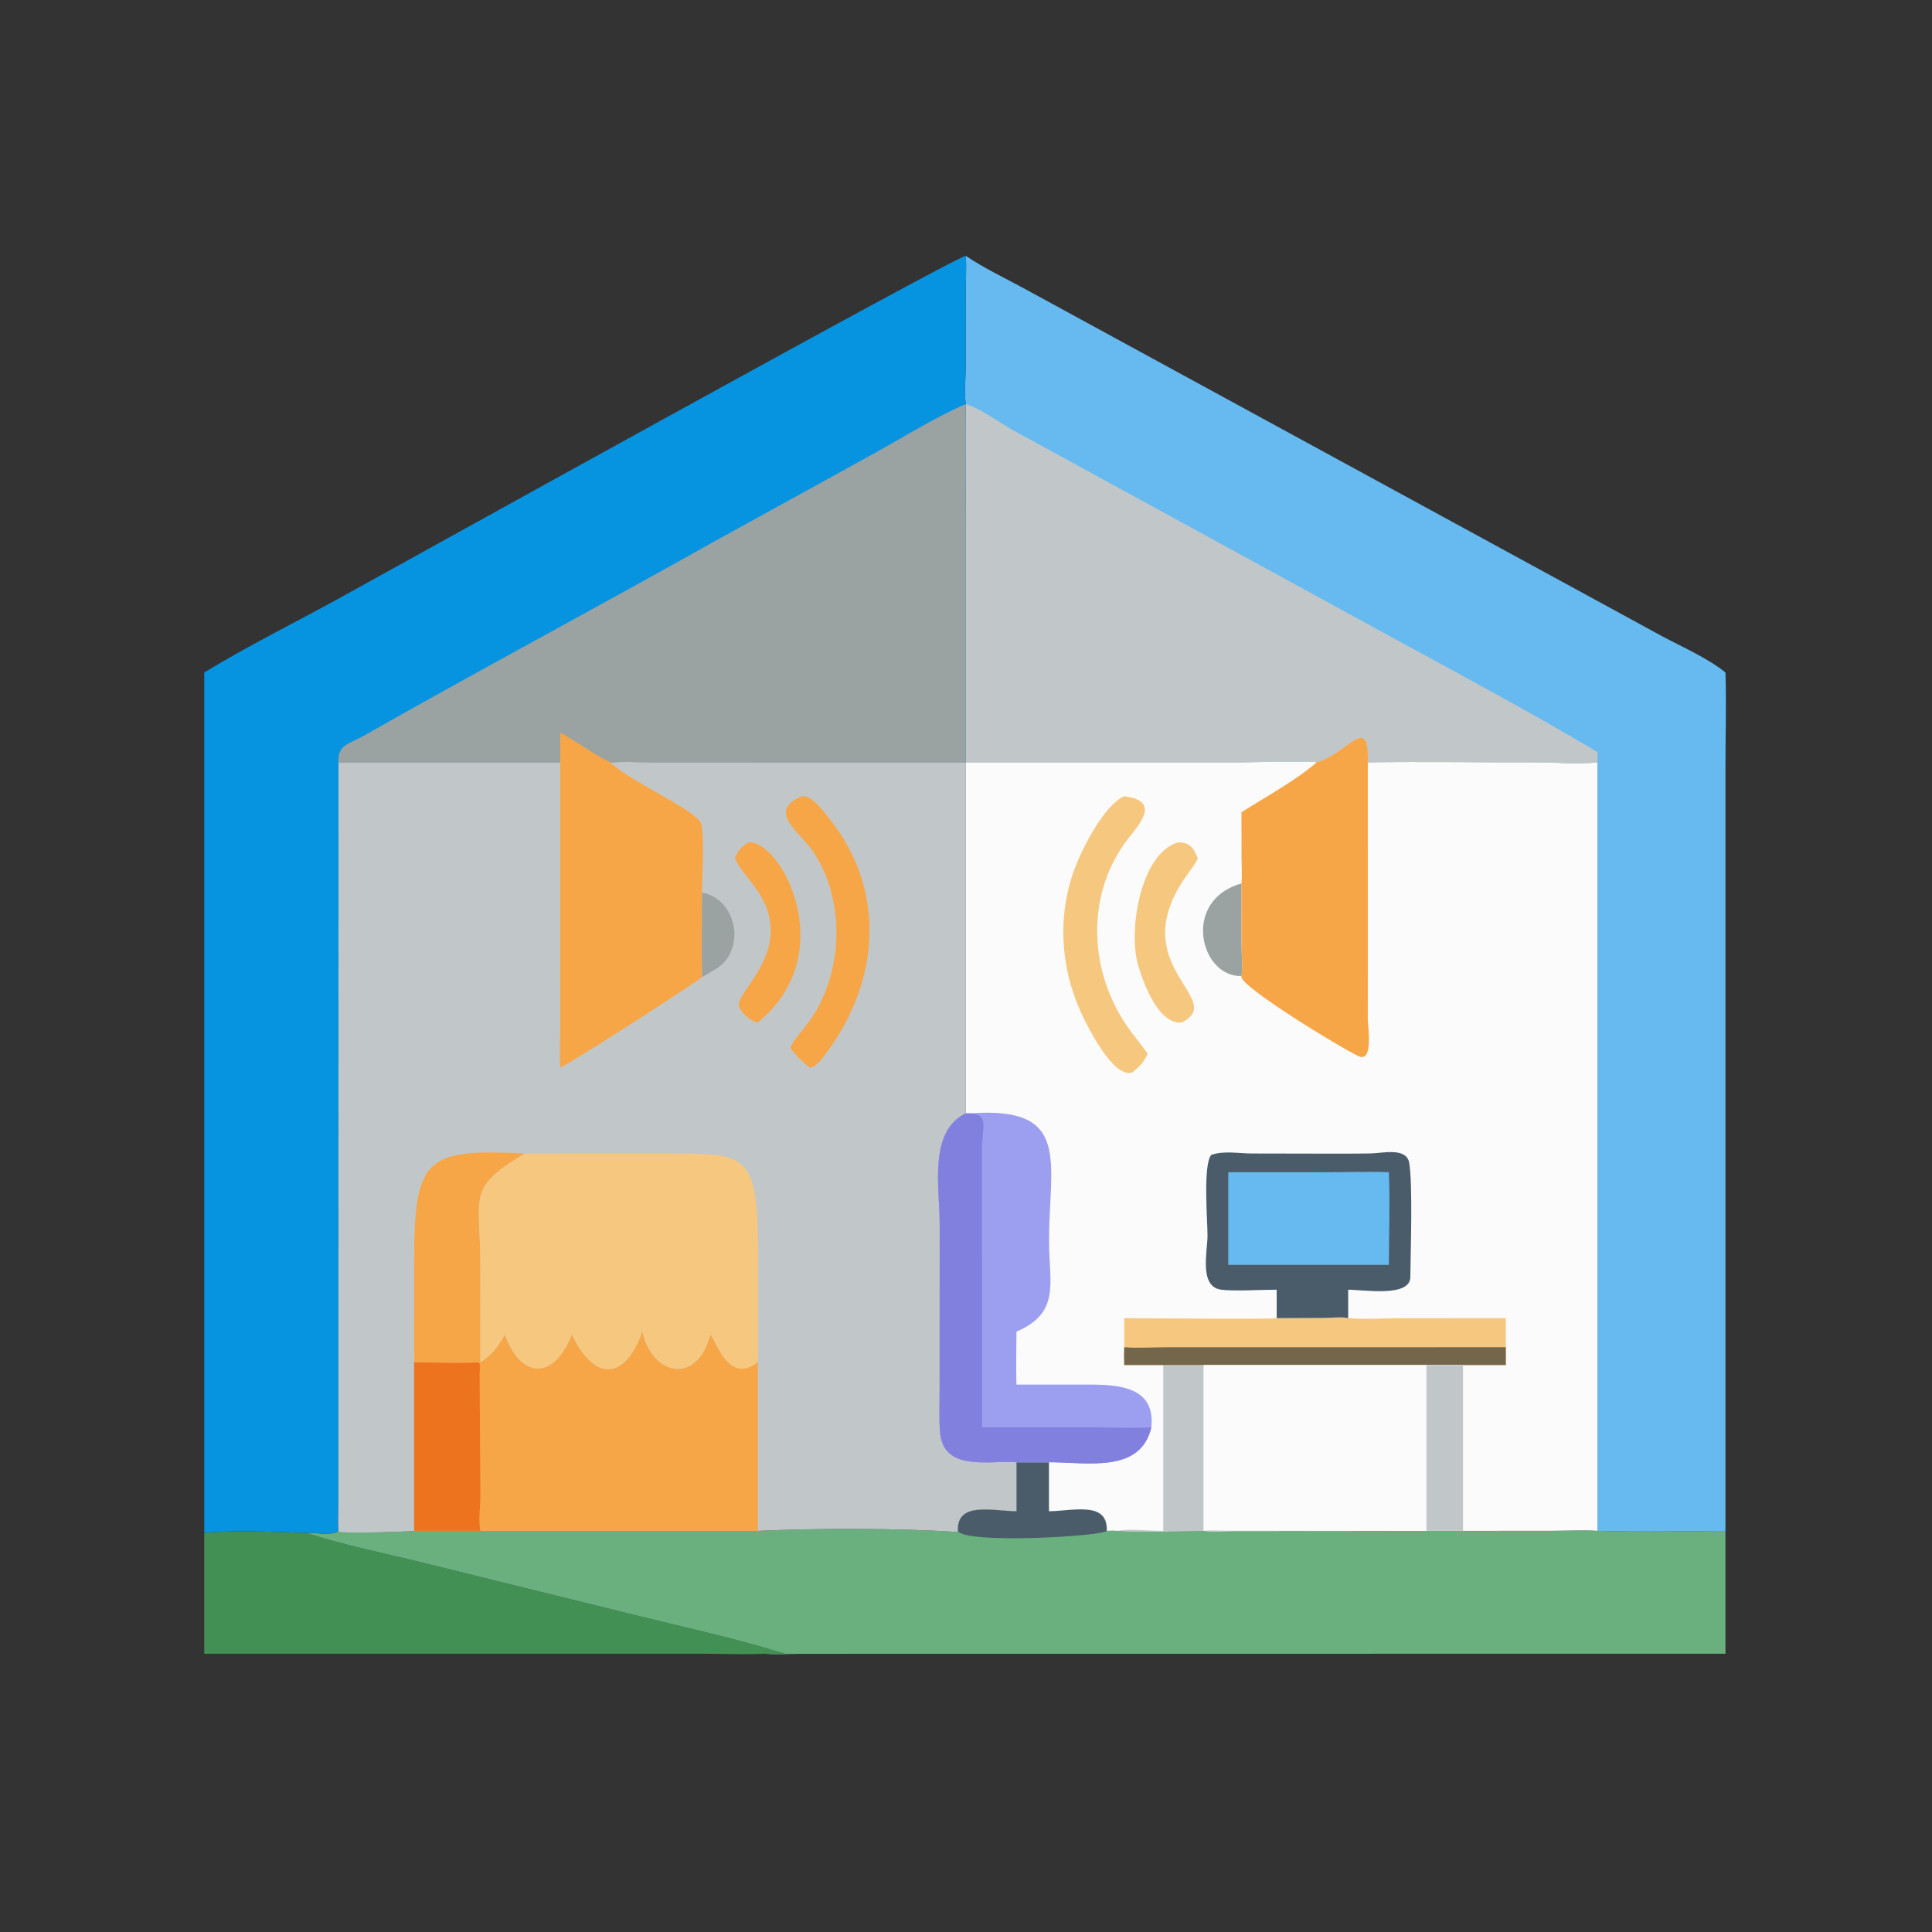
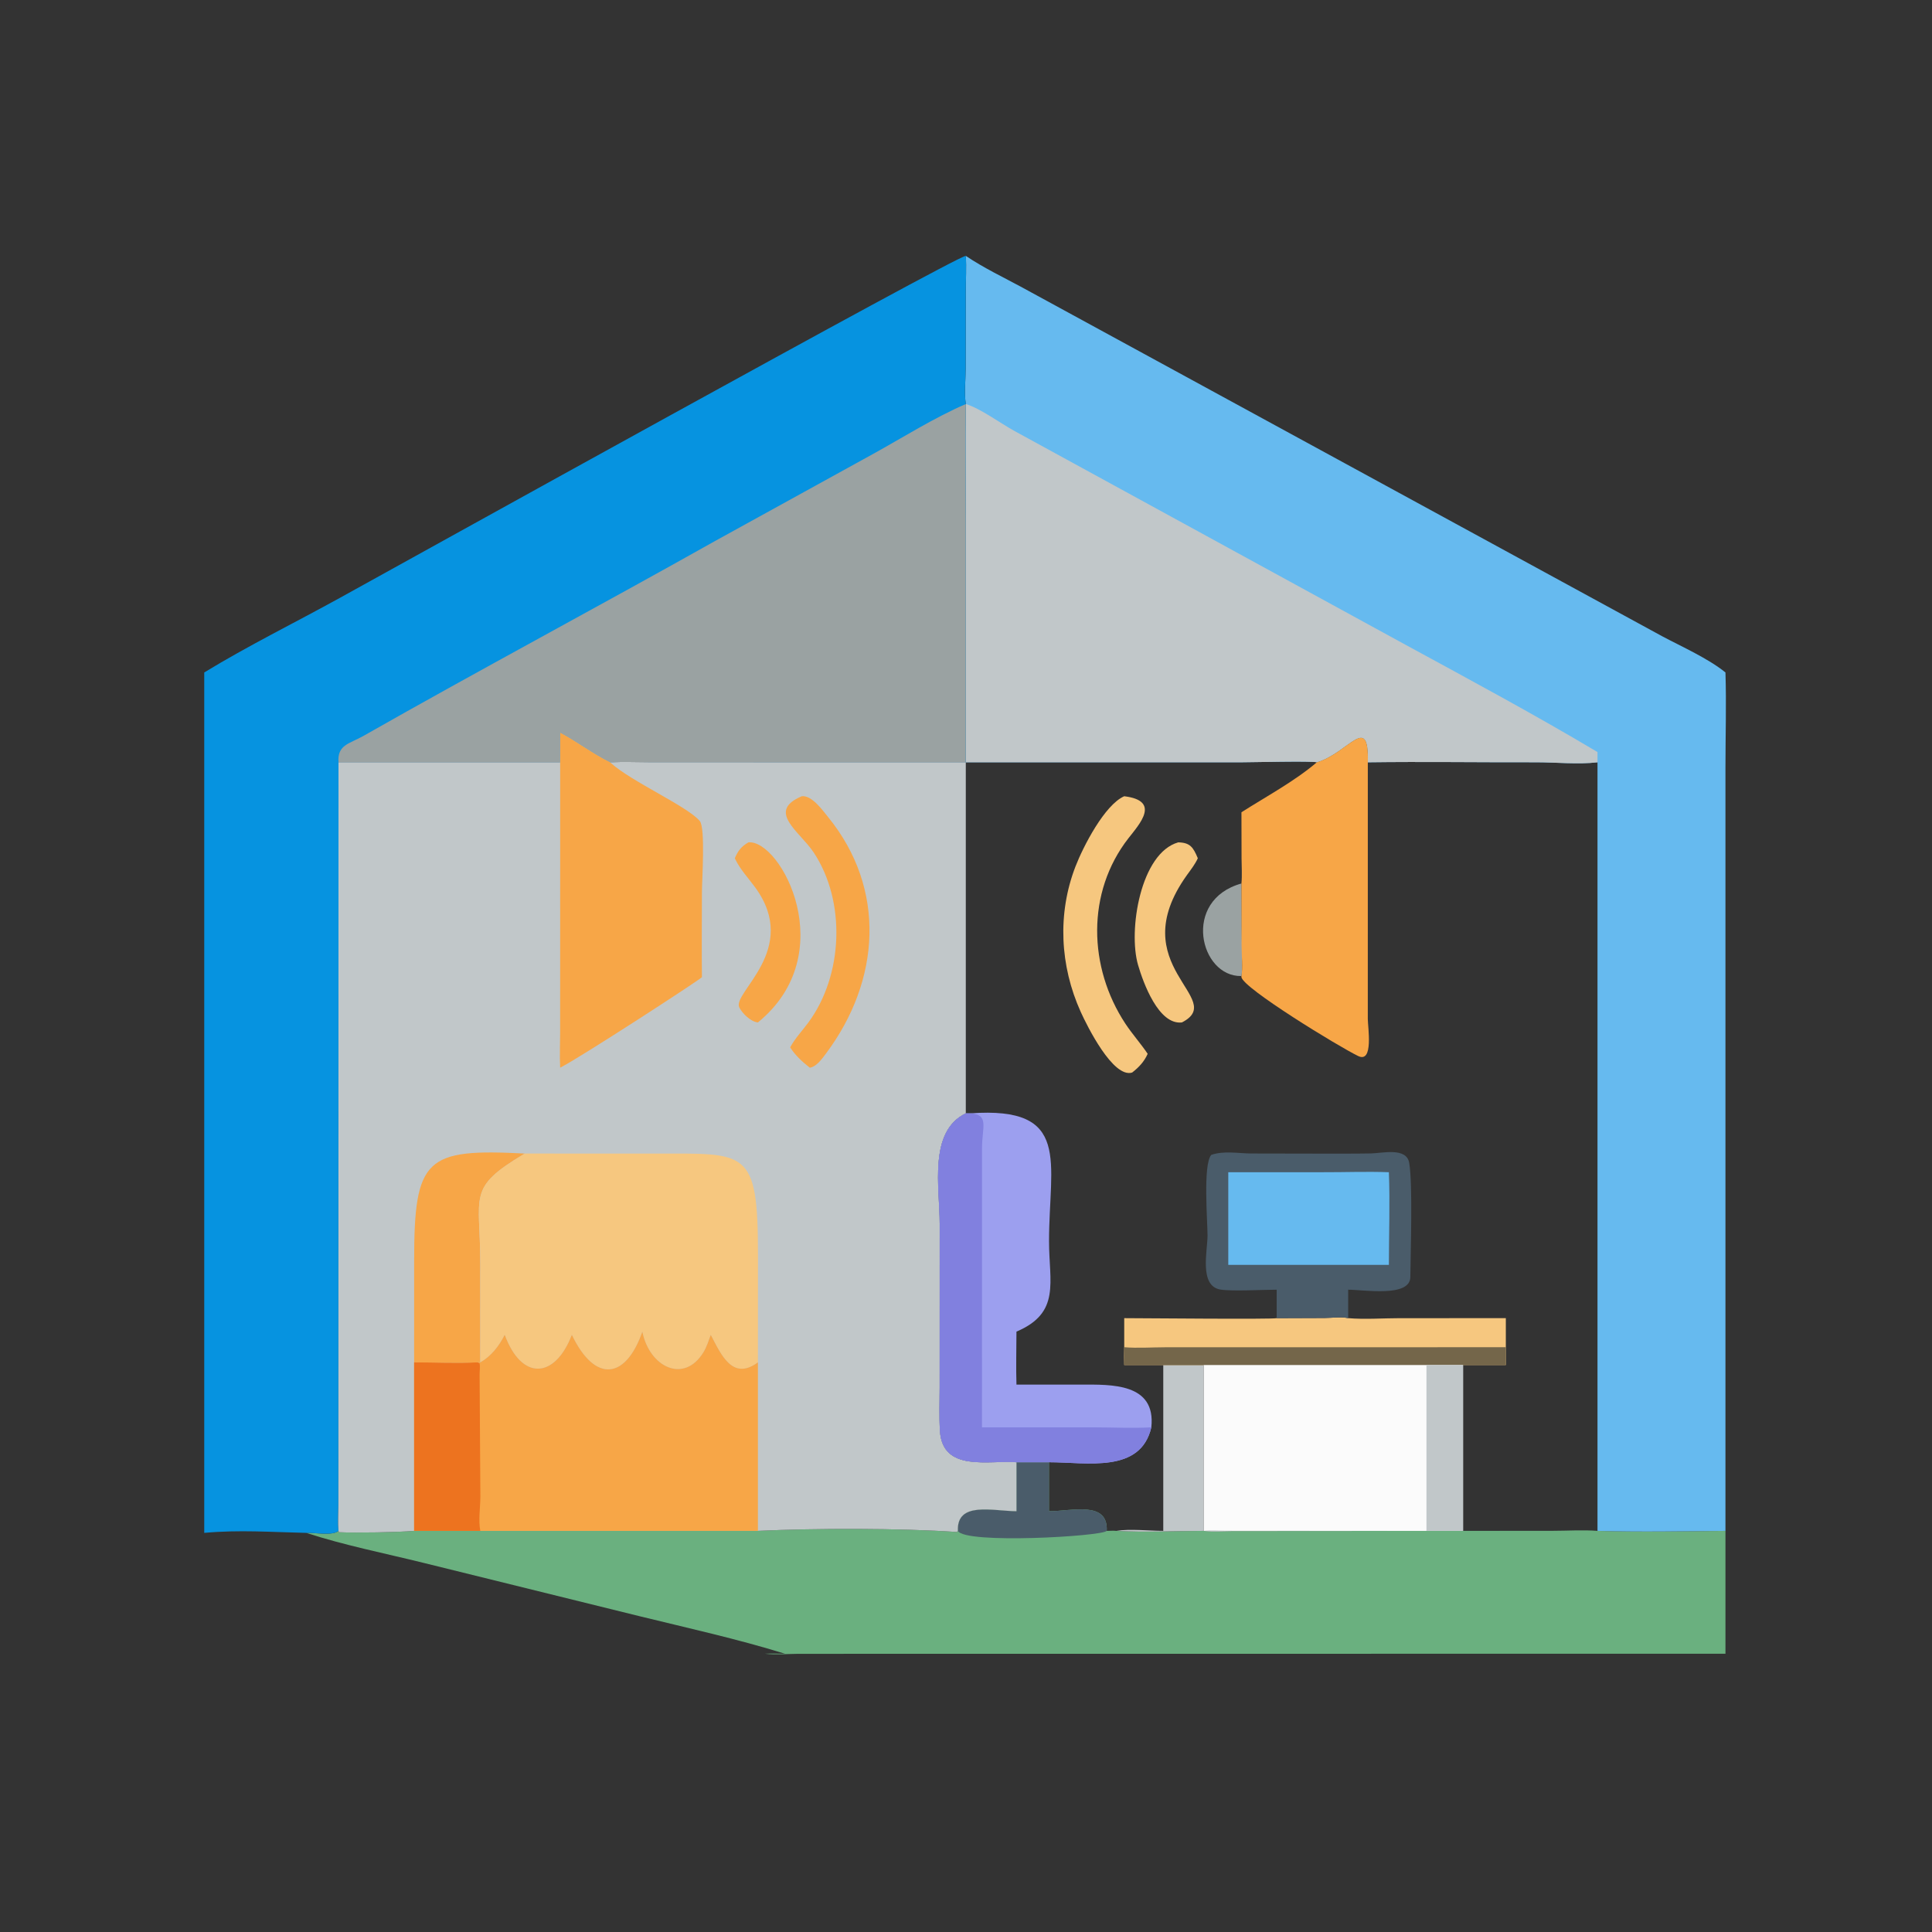
<svg xmlns="http://www.w3.org/2000/svg" width="512" height="512">
  <rect width="100%" height="100%" fill="#333333" stroke="none" />
-   <path fill="#439054" d="M54.126 406.23C63.409 405.375 71.991 406.031 81.166 406.23C91.392 409.562 101.977 411.631 112.404 414.217L169.515 428.318C182.359 431.467 195.396 434.339 208.026 438.256C206.247 438.226 204.47 438.179 202.692 438.256C197.411 438.517 191.989 438.265 186.696 438.261L54.126 438.256L54.126 406.23Z" />
  <path fill="#6AB07F" d="M269.373 387.507L277.987 387.507L277.987 400.487C284.035 400.483 293.702 397.621 293.296 405.695C294.156 405.678 295.042 405.619 295.899 405.695C303.348 406.134 311.473 405.708 318.994 405.695C321.461 405.919 324.04 405.756 326.519 405.738L387.723 405.695L411.47 405.678C415.366 405.677 419.479 405.402 423.353 405.695C434.593 406.031 446.012 405.802 457.264 405.695L457.264 438.256L211.55 438.28C208.622 438.309 205.602 438.568 202.692 438.256C204.47 438.179 206.247 438.226 208.026 438.256C195.396 434.339 182.359 431.467 169.515 428.318L112.404 414.217C101.977 411.631 91.392 409.562 81.166 406.23C83.295 406.104 88.151 407.073 89.706 405.695L89.79 406.051C94.251 406.275 105.645 406.063 109.745 405.695L127.291 405.695L200.857 405.695C216.139 404.977 238.548 404.953 253.594 405.995L253.846 405.695C253.502 397.757 263.141 400.455 269.373 400.487L269.373 387.507Z" />
  <path fill="#4A5C6A" d="M269.373 387.507L277.987 387.507L277.987 400.487C284.035 400.483 293.702 397.621 293.296 405.695C292.112 407.156 255.676 409.259 253.846 405.695C253.502 397.757 263.141 400.455 269.373 400.487L269.373 387.507Z" />
  <path fill="#66BAEF" d="M255.948 67.808C260.625 70.979 265.957 73.497 270.927 76.196L440.491 168.612C445.739 171.405 452.696 174.498 457.264 178.208C457.53 186.475 457.267 194.829 457.266 203.105L457.264 405.695C446.012 405.802 434.593 406.031 423.353 405.695L423.353 202.018C418.236 202.627 412.191 201.997 406.922 202.01C392.116 202.046 377.291 201.821 362.488 202.018C362.818 188.734 357.415 199.53 348.972 202.018C347.626 201.614 331.768 202.017 328.706 202.018L255.948 202.018L255.949 138.666C255.949 128.142 255.788 117.598 255.948 107.077C255.495 104.174 255.907 100.555 255.919 97.6L255.939 77.507C255.938 74.301 256.151 71.002 255.948 67.808Z" />
  <path fill="#C1C7C9" d="M255.948 107.077C259.717 108.168 265.112 112.169 268.817 114.2L372.726 171.007C389.694 180.241 406.759 189.413 423.353 199.302L423.353 202.018C418.236 202.627 412.191 201.997 406.922 202.01C392.116 202.046 377.291 201.821 362.488 202.018C362.818 188.734 357.415 199.53 348.972 202.018C347.626 201.614 331.768 202.017 328.706 202.018L255.948 202.018L255.949 138.666C255.949 128.142 255.788 117.598 255.948 107.077Z" />
  <path fill="#0693E0" d="M54.126 178.208C65.765 171.115 78.073 165.058 90.008 158.477C104.726 150.364 253.426 67.833 255.948 67.808C256.151 71.002 255.938 74.301 255.939 77.507L255.919 97.6C255.907 100.555 255.495 104.174 255.948 107.077C255.788 117.598 255.949 128.142 255.949 138.666L255.948 202.018L172.477 202.003C168.899 201.992 165.248 201.838 161.677 202.018C157.089 199.763 152.976 196.59 148.451 194.17C148.518 196.783 148.464 199.404 148.451 202.018L89.706 202.018L89.68 398.889C89.674 401.12 89.513 403.477 89.706 405.695C88.151 407.073 83.295 406.104 81.166 406.23C71.991 406.031 63.409 405.375 54.126 406.23L54.126 178.208Z" />
  <path fill="#9AA2A2" d="M89.706 202.018C89.36 197.342 92.609 197.131 96.279 195.044C127.158 177.488 158.521 160.791 189.48 143.382L231.253 120.37C239.236 115.965 247.62 110.662 255.948 107.077C255.788 117.598 255.949 128.142 255.949 138.666L255.948 202.018L172.477 202.003C168.899 201.992 165.248 201.838 161.677 202.018C157.089 199.763 152.976 196.59 148.451 194.17C148.518 196.783 148.464 199.404 148.451 202.018L89.706 202.018Z" />
  <path fill="#C1C7C9" d="M148.451 194.17C152.976 196.59 157.089 199.763 161.677 202.018C165.248 201.838 168.899 201.992 172.477 202.003L255.948 202.018L255.948 295.046C245.979 299.859 249.034 314.749 249.03 324.271L249.021 367.745C249.022 371.538 248.865 375.41 249.098 379.193C249.781 390.259 262.091 386.905 269.373 387.507L269.373 400.487C263.141 400.455 253.502 397.757 253.846 405.695L253.594 405.995C238.548 404.953 216.139 404.977 200.857 405.695L127.291 405.695L109.745 405.695C105.645 406.063 94.251 406.275 89.79 406.051L89.706 405.695C89.513 403.477 89.674 401.12 89.68 398.889L89.706 202.018L148.451 202.018C148.464 199.404 148.518 196.783 148.451 194.17Z" />
-   <path fill="#9AA2A2" d="M186.018 236.515C195.346 238.222 197.868 251.878 189.697 256.79C188.476 257.524 187.237 258.225 186.018 258.964C185.929 251.485 186.011 243.996 186.018 236.515Z" />
  <path fill="#F7A647" d="M198.334 223.232C206.935 222.444 223.157 252.747 200.857 270.955C198.939 270.764 196.773 268.624 195.93 266.999C193.909 263.099 212.147 251.617 200.13 235.169C198.356 232.74 196.225 230.503 194.898 227.786L194.735 227.448C195.601 225.409 196.417 224.374 198.334 223.232Z" />
  <path fill="#F7A647" d="M212.482 211.012C215.142 210.676 218.061 214.817 219.474 216.553C234.939 235.556 233.352 259.818 218.95 279.118C217.919 280.498 216.405 282.693 214.606 282.949C212.665 281.432 210.721 279.661 209.405 277.566C210.658 275.203 212.619 273.148 214.208 270.997C223.469 258.464 224.235 238.928 215.665 225.955C211.957 220.341 202.975 215.034 212.482 211.012Z" />
  <path fill="#F7A647" d="M109.745 361.038L109.754 334.073C109.752 306.792 112.879 304.353 139.072 305.702L138.881 305.819C123.683 314.91 127.271 316.586 127.281 334.735L127.291 361.038C127.135 361.034 126.717 360.993 126.575 361.038C121.027 361.352 115.309 361.054 109.745 361.038Z" />
  <path fill="#F7A647" d="M148.451 194.17C152.976 196.59 157.089 199.763 161.677 202.018L161.935 202.252C167.447 207.185 182.236 213.729 185.454 217.584C186.985 219.418 186.005 233.521 186.018 236.515C186.011 243.996 185.929 251.485 186.018 258.964C185.229 259.809 153.676 280.32 148.451 282.949C148.284 279.832 148.434 276.685 148.441 273.563L148.451 202.018C148.464 199.404 148.518 196.783 148.451 194.17Z" />
  <path fill="#F6C77F" d="M139.072 305.702L173.319 305.714C197.961 305.726 200.881 304.201 200.873 332.701L200.857 361.038C194.131 365.978 191.156 359.075 188.359 353.736C187.778 355.295 187.28 356.952 186.405 358.375C181.215 366.811 172.106 362.257 170.23 352.894C165.85 365.485 157.755 366.665 151.544 353.736C147.106 365.331 138.309 366.063 133.757 353.736C132.254 356.688 130.206 359.367 127.291 361.038L127.281 334.735C127.271 316.586 123.683 314.91 138.881 305.819L139.072 305.702Z" />
  <path fill="#F7A647" d="M170.23 352.894C172.106 362.257 181.215 366.811 186.405 358.375C187.28 356.952 187.778 355.295 188.359 353.736C191.156 359.075 194.131 365.978 200.857 361.038L200.857 405.695L127.291 405.695L109.745 405.695L109.745 361.038C115.309 361.054 121.027 361.352 126.575 361.038C126.717 360.993 127.135 361.034 127.291 361.038C130.206 359.367 132.254 356.688 133.757 353.736C138.309 366.063 147.106 365.331 151.544 353.736C157.755 366.665 165.85 365.485 170.23 352.894Z" />
  <path fill="#ED731F" d="M126.575 361.038L127.098 361.287C127.283 362.328 127.089 363.329 127.1 364.376L127.303 396.645C127.291 399.51 126.732 402.916 127.291 405.695L109.745 405.695L109.745 361.038C115.309 361.054 121.027 361.352 126.575 361.038Z" />
-   <path fill="#FBFBFB" d="M348.972 202.018C357.415 199.53 362.818 188.734 362.488 202.018C377.291 201.821 392.116 202.046 406.922 202.01C412.191 201.997 418.236 202.627 423.353 202.018L423.353 405.695C419.479 405.402 415.366 405.677 411.47 405.678L387.723 405.695L326.519 405.738C324.04 405.756 321.461 405.919 318.994 405.695C311.473 405.708 303.348 406.134 295.899 405.695C295.042 405.619 294.156 405.678 293.296 405.695C293.702 397.621 284.035 400.483 277.987 400.487L277.987 387.507L269.373 387.507C262.091 386.905 249.781 390.259 249.098 379.193C248.865 375.41 249.022 371.538 249.021 367.745L249.03 324.271C249.034 314.749 245.979 299.859 255.948 295.046L255.948 202.018L328.706 202.018C331.768 202.017 347.626 201.614 348.972 202.018Z" />
-   <path fill="#9AA2A2" d="M328.996 234.132L329.027 250.468C329.045 253.203 329.348 256.275 328.996 258.964L328.917 258.66C317.976 258.859 313.115 238.559 328.996 234.132Z" />
+   <path fill="#9AA2A2" d="M328.996 234.132C329.045 253.203 329.348 256.275 328.996 258.964L328.917 258.66C317.976 258.859 313.115 238.559 328.996 234.132Z" />
  <path fill="#F6C77F" d="M312.246 223.232C315.426 223.299 316.225 224.569 317.434 227.448C316.694 229.083 315.56 230.492 314.522 231.945C297.293 256.056 325.509 264.651 313.219 270.955C307.018 271.685 302.951 260.386 301.594 255.724C298.932 246.576 302.243 226.06 312.246 223.232Z" />
  <path fill="#C1C7C9" d="M308.278 361.739L318.994 361.739L318.994 405.695C311.473 405.708 303.348 406.134 295.899 405.695C299.299 405.1 304.639 405.688 308.278 405.695L308.278 361.739Z" />
  <path fill="#F6C77F" d="M297.932 211.012C307.724 212.208 301.952 218.417 299.046 222.146C287.877 236.474 288.39 256.326 298.225 271.264C300.048 274.033 302.293 276.514 304.146 279.274C303.23 281.352 301.797 282.864 300.028 284.236C294.964 285.816 288.041 271.79 286.394 268.142C280.895 255.967 280.173 242.137 285.023 229.6C287.05 224.36 292.73 213.288 297.932 211.012Z" />
  <path fill="#F6C77F" d="M338.333 349.325L351.061 349.278C352.957 349.265 355.452 348.909 357.281 349.325C361.718 349.699 366.462 349.334 370.928 349.33L399.062 349.325L399.062 357.025L399.062 361.739L387.723 361.739L378.026 361.739L318.994 361.739L308.278 361.739L297.932 361.739C297.866 360.16 297.876 358.605 297.932 357.025L297.932 349.325C302.399 349.322 337.235 349.673 338.333 349.325Z" />
  <path fill="#74664A" d="M297.932 357.025C301.466 357.32 305.173 357.048 308.727 357.04L399.062 357.025L399.062 361.739L387.723 361.739L378.026 361.739L318.994 361.739L308.278 361.739L297.932 361.739C297.866 360.16 297.876 358.605 297.932 357.025Z" />
  <path fill="#4A5C6A" d="M338.333 341.783C334.695 341.786 326.458 342.243 323.435 341.748C317.735 340.816 319.998 331.521 320.008 327.46C320.017 323.698 318.762 308.632 320.997 306.058C324.306 304.903 328.148 305.658 331.57 305.688L350.274 305.723C354.609 305.72 358.948 305.748 363.281 305.671C366.349 305.617 372.764 303.969 373.46 308.201C374.425 314.076 373.818 331.589 373.754 338.434C373.702 343.9 361.276 341.776 357.281 341.783L357.281 349.325C355.452 348.909 352.957 349.265 351.061 349.278L338.333 349.325L338.333 341.783Z" />
  <path fill="#66BAEF" d="M350.428 310.65C356.296 310.67 362.205 310.433 368.067 310.65C368.38 318.789 368.076 327.058 368.067 335.21L343.188 335.21L325.506 335.21L325.506 310.65L350.428 310.65Z" />
  <path fill="#F7A647" d="M348.972 202.018C357.415 199.53 362.818 188.734 362.488 202.018L362.483 270.066C362.482 272.155 364.063 281.86 359.924 279.855C354.649 277.299 329.455 261.889 328.996 258.964C329.348 256.275 329.045 253.203 329.027 250.468L328.996 234.132C329.202 231.956 329.038 229.689 329.026 227.502L328.996 215.258C335.558 211.077 343.072 207.047 348.972 202.018Z" />
  <path fill="#9C9FEF" d="M257.135 295.046C284.102 293.109 278.004 307.894 278.004 328.934C278.003 339.81 281.164 347.885 269.373 352.894C269.366 357.564 269.224 362.274 269.373 366.94L286.543 366.933C294.433 366.926 306.379 366.47 305.115 378.259C302.253 390.532 288.121 387.509 277.987 387.507L269.373 387.507C262.091 386.905 249.781 390.259 249.098 379.193C248.865 375.41 249.022 371.538 249.021 367.745L249.03 324.271C249.034 314.749 245.979 299.859 255.948 295.046L257.135 295.046Z" />
  <path fill="#8180DF" d="M255.948 295.046L257.135 295.046C262.228 295.366 260.245 298.687 260.243 304.309L260.237 378.259L290.165 378.268C295.114 378.27 300.185 378.536 305.115 378.259C302.253 390.532 288.121 387.509 277.987 387.507L269.373 387.507C262.091 386.905 249.781 390.259 249.098 379.193C248.865 375.41 249.022 371.538 249.021 367.745L249.03 324.271C249.034 314.749 245.979 299.859 255.948 295.046Z" />
  <path fill="#FBFBFB" d="M378.026 361.739L387.723 361.739L387.723 405.695L326.519 405.738C324.04 405.756 321.461 405.919 318.994 405.695L318.994 361.739L378.026 361.739Z" />
  <path fill="#C1C7C9" d="M378.026 361.739L387.723 361.739L387.723 405.695L326.519 405.738C324.04 405.756 321.461 405.919 318.994 405.695C320.872 405.456 322.966 405.649 324.862 405.66L378.026 405.695L378.026 361.739Z" />
</svg>